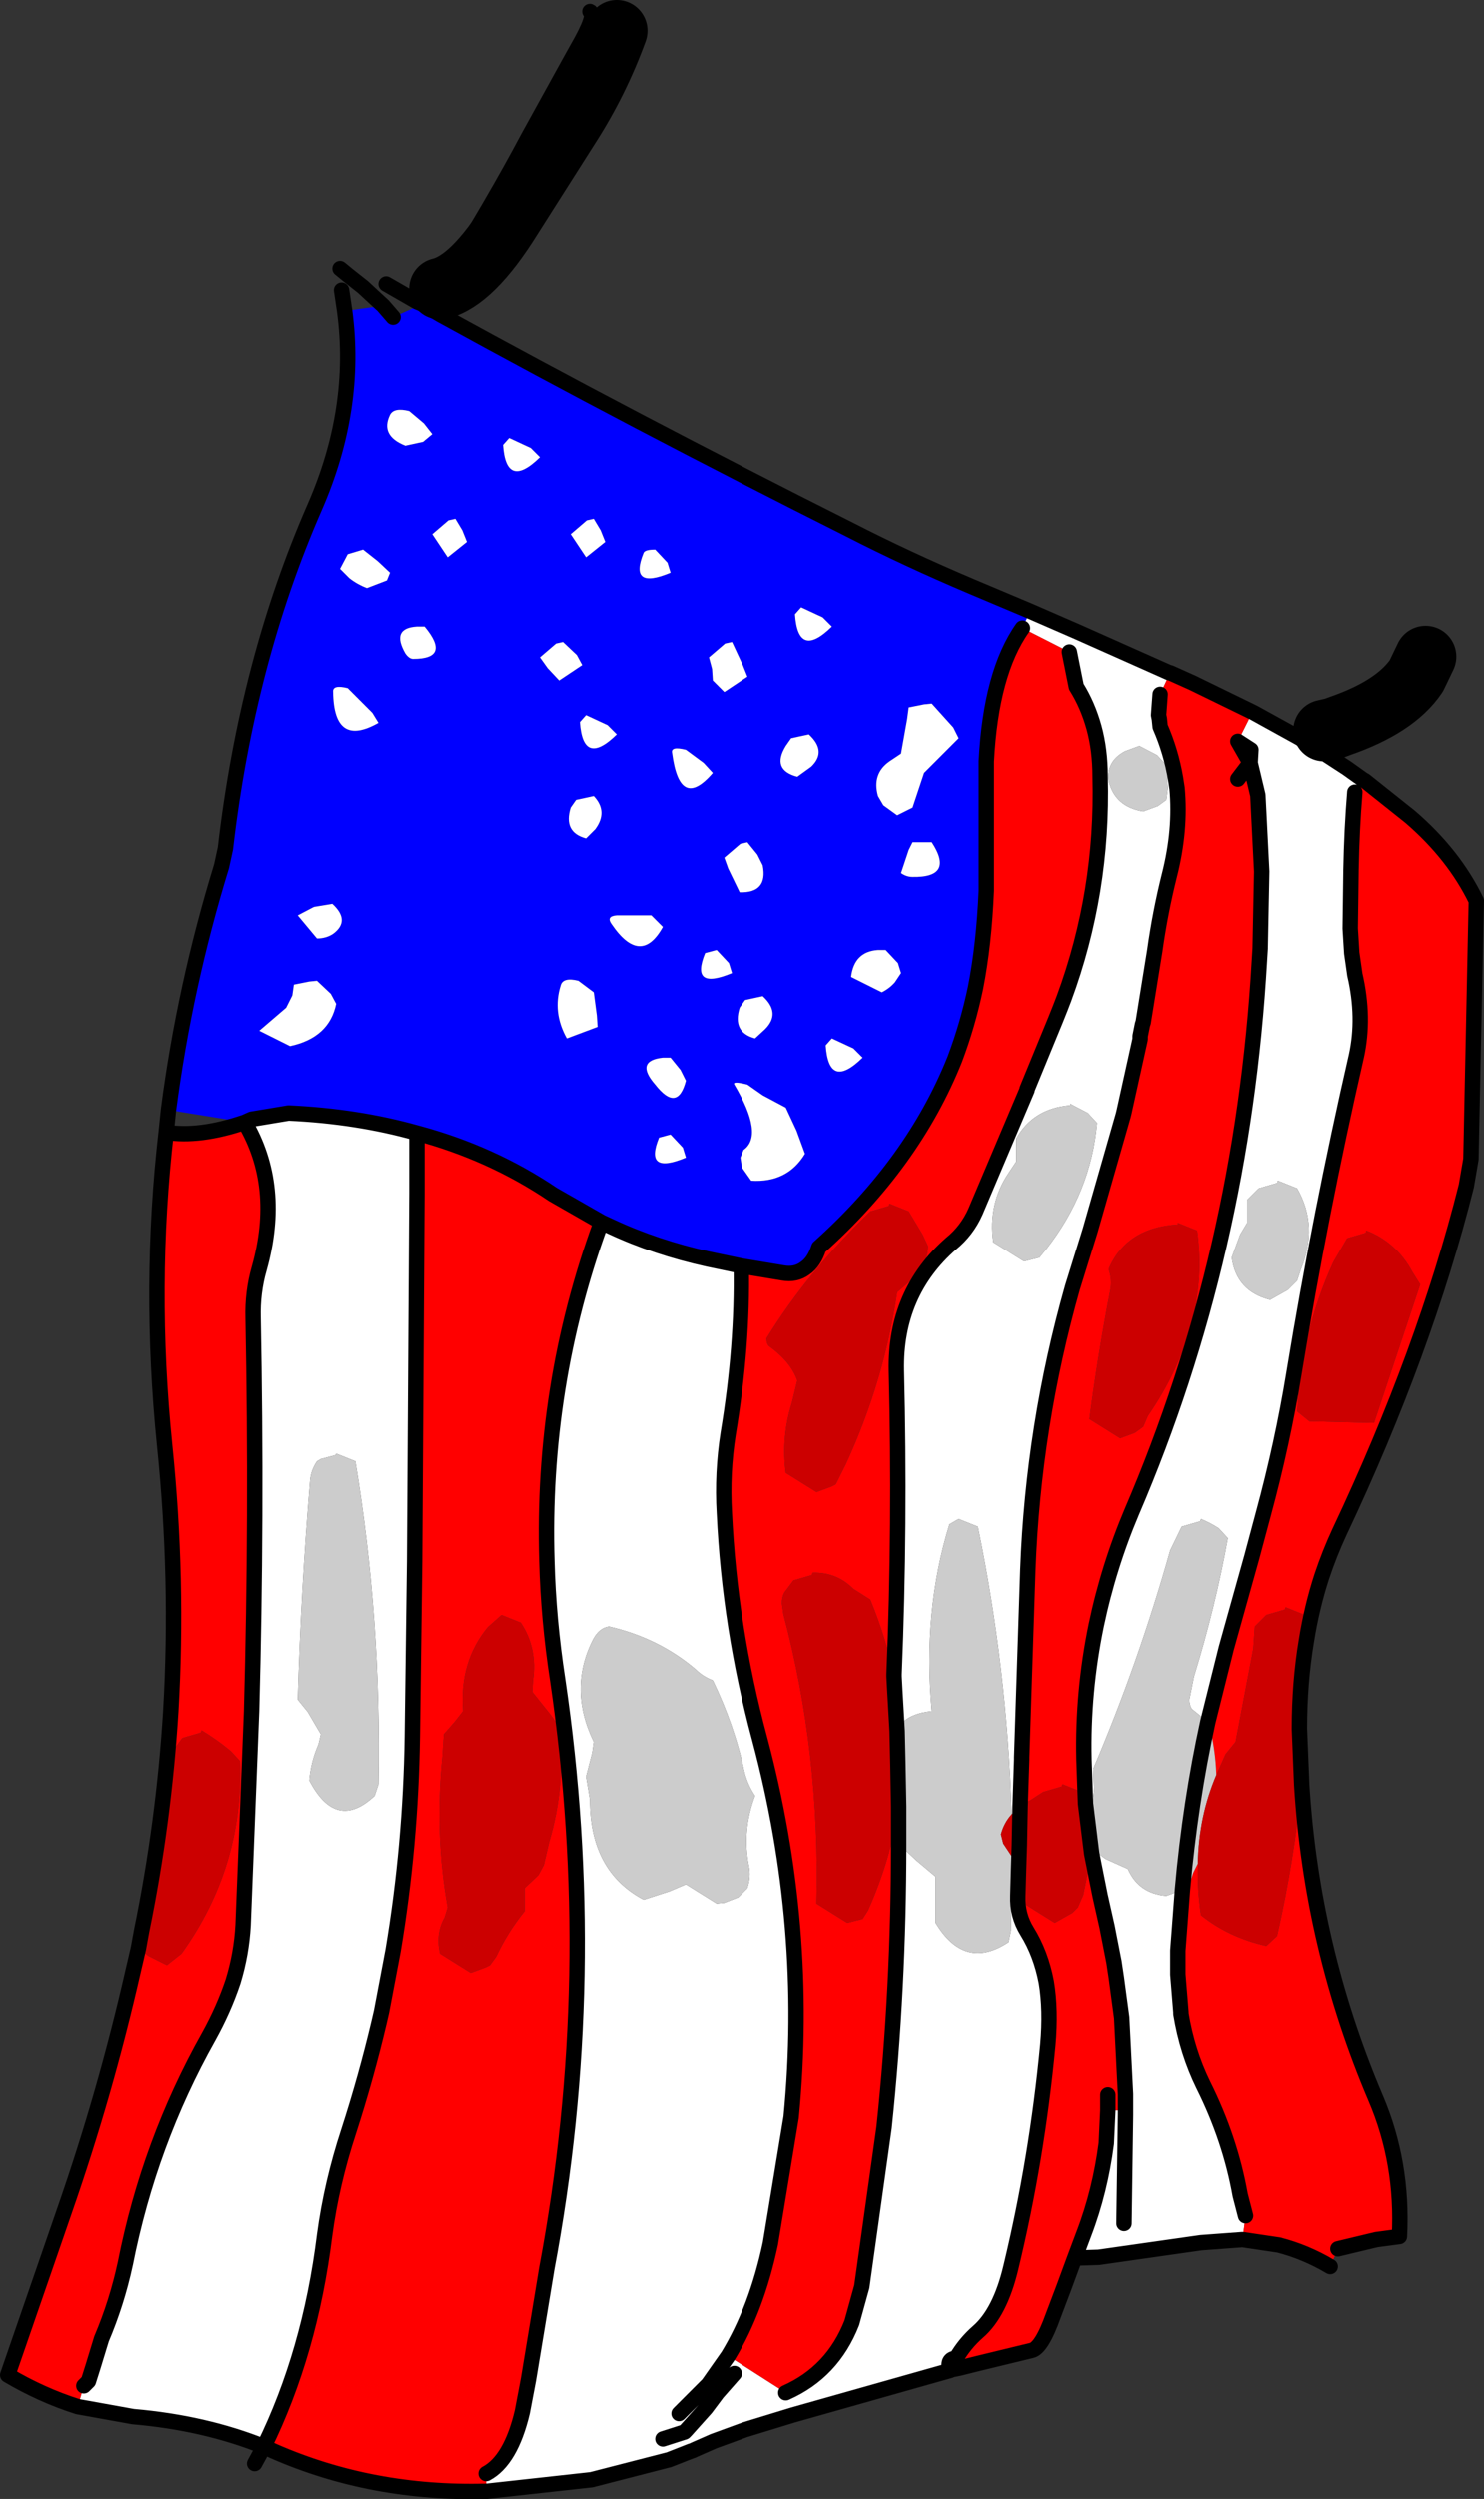
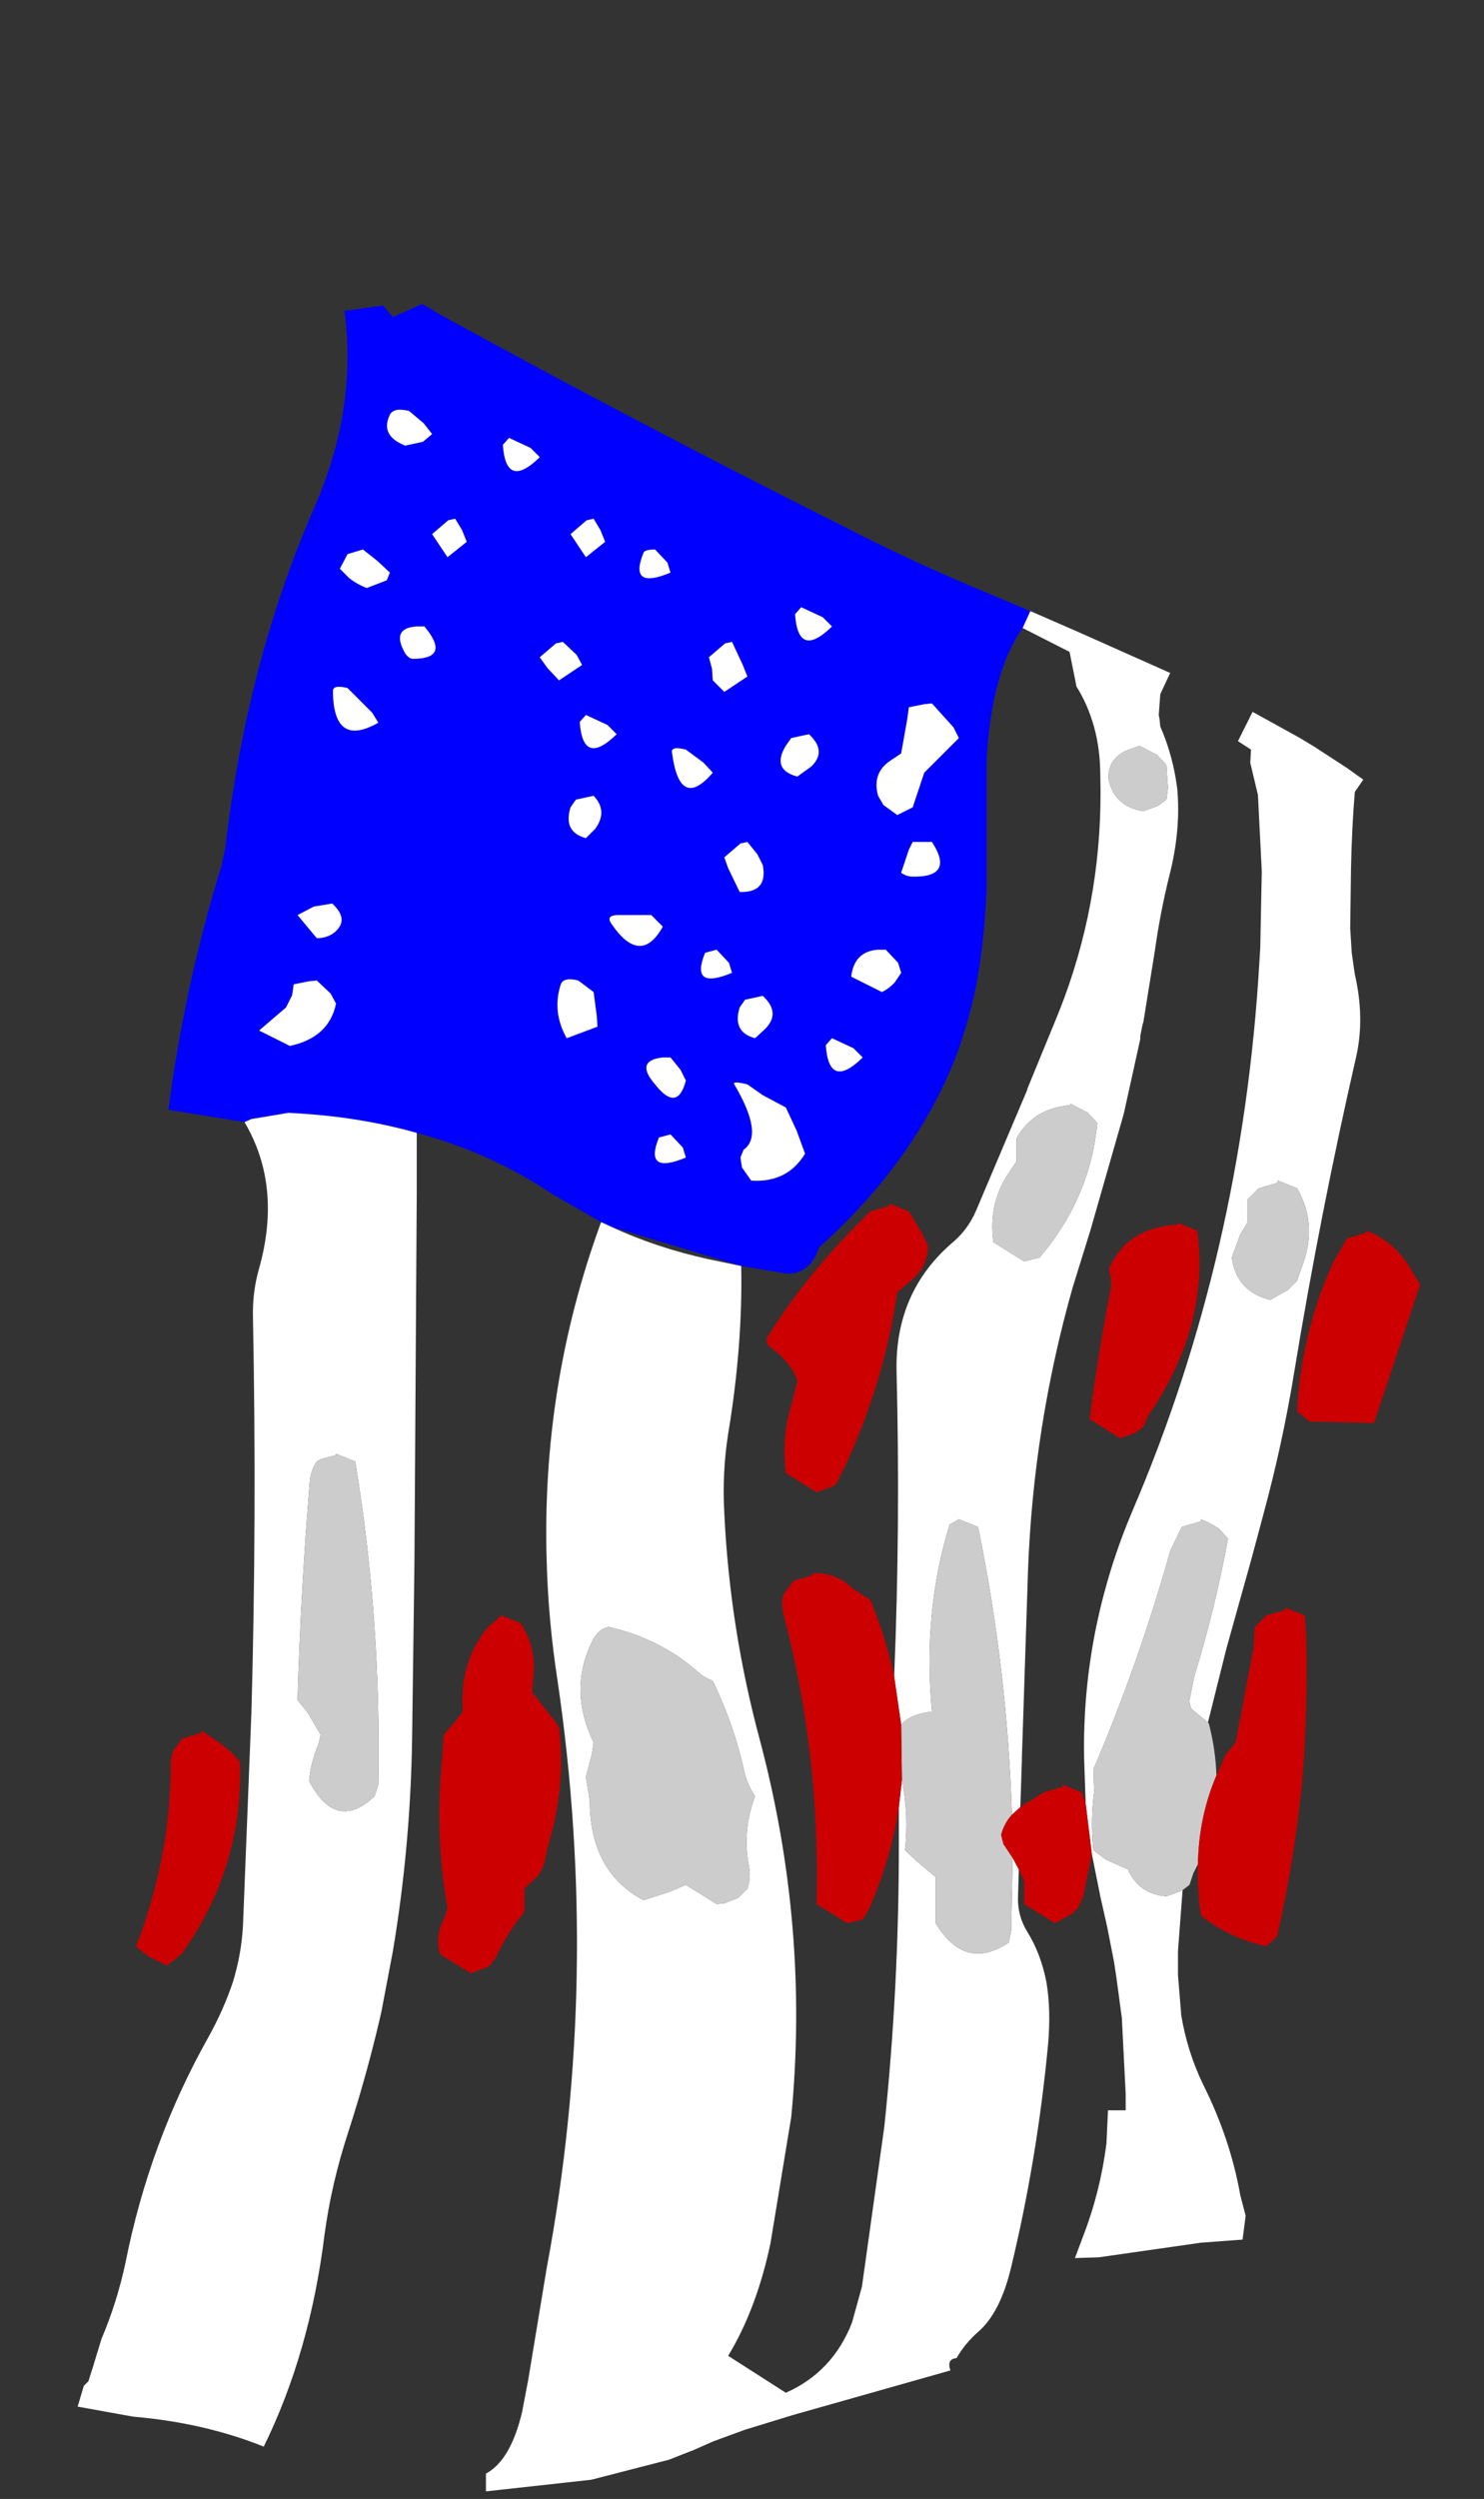
<svg xmlns="http://www.w3.org/2000/svg" height="162.35px" width="96.5px">
  <rect width="100%" height="100%" fill="#333333" stroke="none" />
  <g transform="matrix(1.0, 0.0, 0.0, 1.0, 48.25, 81.3)">
    <path d="M-32.35 -8.4 L-37.3 -9.2 Q-36.25 -17.25 -33.85 -25.05 L-33.6 -26.2 Q-32.2 -38.3 -27.8 -48.35 -25.0 -54.75 -25.85 -61.1 L-23.35 -61.45 -22.7 -60.7 -20.8 -61.55 -20.45 -61.35 -19.6 -60.85 Q-7.15 -54.0 7.0 -46.9 10.7 -45.0 14.95 -43.2 L18.75 -41.6 18.25 -40.5 Q16.2 -37.6 15.9 -31.85 L15.9 -23.45 Q15.75 -19.95 15.2 -17.15 14.7 -14.75 13.85 -12.5 11.15 -5.75 5.0 -0.25 4.7 0.7 4.1 1.1 3.5 1.55 2.65 1.4 L-0.05 0.95 -8.5 -1.6 -9.15 -1.9 -12.3 -3.7 Q-16.3 -6.4 -21.15 -7.7 -25.05 -8.8 -29.5 -9.0 L-31.9 -8.6 -32.35 -8.4 M0.35 -10.85 Q-0.65 -11.1 -0.5 -10.85 1.45 -7.55 0.1 -6.6 L-0.1 -6.1 0.0 -5.45 0.6 -4.6 Q2.95 -4.45 4.1 -6.35 L3.55 -7.85 2.85 -9.35 1.35 -10.15 0.35 -10.85 M1.5 -14.45 Q2.55 -15.5 1.35 -16.6 L0.2 -16.35 -0.15 -15.85 Q-0.65 -14.25 0.85 -13.85 L1.5 -14.45 M7.1 -17.85 L9.1 -16.85 Q9.6 -17.1 9.95 -17.5 L10.35 -18.1 10.15 -18.75 9.35 -19.6 8.85 -19.6 Q7.3 -19.5 7.1 -17.85 M5.85 -13.85 L5.45 -13.4 Q5.65 -10.45 7.85 -12.6 L7.25 -13.2 5.85 -13.85 M-4.65 -7.6 L-5.4 -7.4 Q-6.4 -4.95 -3.65 -6.1 L-3.85 -6.75 -4.65 -7.6 M-4.65 -12.6 L-5.15 -12.6 Q-7.0 -12.4 -5.65 -10.85 -4.2 -9.0 -3.65 -11.1 L-4.0 -11.8 -4.65 -12.6 M-1.65 -19.6 L-2.4 -19.4 Q-3.4 -16.95 -0.65 -18.1 L-0.85 -18.75 -1.65 -19.6 M-8.15 -21.85 Q-8.85 -21.8 -8.5 -21.3 -6.6 -18.5 -5.15 -21.1 L-5.9 -21.85 -8.15 -21.85 M-9.65 -29.6 L-10.8 -29.35 -11.15 -28.85 Q-11.65 -27.25 -10.15 -26.85 L-9.55 -27.45 Q-8.7 -28.6 -9.65 -29.6 M0.35 -26.6 L-0.1 -26.5 -1.15 -25.6 -0.9 -24.9 -0.15 -23.35 Q1.7 -23.3 1.35 -25.1 L1.0 -25.8 0.35 -26.6 M8.85 -29.6 L9.2 -29.0 10.1 -28.35 11.1 -28.85 11.35 -29.6 11.85 -31.1 14.1 -33.35 13.75 -34.05 12.35 -35.6 11.85 -35.55 10.85 -35.35 10.75 -34.6 10.35 -32.35 9.6 -31.85 Q8.45 -31.05 8.85 -29.6 M-11.8 -17.3 Q-12.35 -15.55 -11.4 -13.85 L-9.4 -14.6 -9.45 -15.35 -9.65 -16.85 -10.65 -17.6 Q-11.65 -17.85 -11.8 -17.3 M-29.15 -17.35 L-29.25 -16.65 -29.65 -15.85 -31.4 -14.35 -29.4 -13.35 Q-26.85 -13.9 -26.4 -16.1 L-26.75 -16.75 -27.65 -17.6 -28.15 -17.55 -29.15 -17.35 M-26.65 -22.6 L-27.85 -22.4 -28.9 -21.85 -27.65 -20.35 Q-27.05 -20.35 -26.6 -20.65 -25.45 -21.5 -26.65 -22.6 M-25.65 -36.6 Q-26.65 -36.85 -26.6 -36.35 -26.55 -32.7 -23.65 -34.35 L-24.05 -35.0 -25.65 -36.6 M-21.15 -40.6 Q-22.85 -40.5 -21.9 -38.85 -21.65 -38.5 -21.4 -38.5 -18.9 -38.5 -20.65 -40.6 L-21.15 -40.6 M-24.65 -45.6 L-25.65 -45.3 -26.15 -44.35 -25.55 -43.75 Q-25.05 -43.35 -24.4 -43.1 L-23.1 -43.6 -22.9 -44.1 -23.7 -44.85 -24.65 -45.6 M-18.65 -47.6 L-19.1 -47.5 -20.15 -46.6 -19.15 -45.1 -17.9 -46.1 -18.2 -46.85 -18.65 -47.6 M-20.75 -52.6 L-20.15 -53.1 -20.7 -53.8 -21.65 -54.6 Q-22.65 -54.85 -22.9 -54.35 -23.55 -53.0 -21.9 -52.35 L-20.75 -52.6 M-13.75 -52.2 L-15.15 -52.85 -15.55 -52.4 Q-15.35 -49.45 -13.15 -51.6 L-13.75 -52.2 M3.2 -33.35 L2.85 -32.85 Q1.9 -31.3 3.6 -30.85 L4.5 -31.5 Q5.55 -32.5 4.35 -33.6 L3.2 -33.35 M5.85 -40.6 L5.25 -41.2 3.85 -41.85 3.45 -41.4 Q3.65 -38.45 5.85 -40.6 M-3.65 -32.6 Q-4.65 -32.85 -4.55 -32.4 -4.05 -28.6 -1.9 -31.1 L-2.5 -31.75 -3.65 -32.6 M-8.15 -33.6 L-8.75 -34.2 -10.15 -34.85 -10.55 -34.4 Q-10.35 -31.45 -8.15 -33.6 M-10.4 -38.1 L-10.75 -38.75 -11.65 -39.6 -12.1 -39.5 -13.15 -38.6 -12.65 -37.9 -11.9 -37.1 -10.4 -38.1 M-1.95 -37.85 L-1.9 -37.1 -1.15 -36.35 0.35 -37.35 0.05 -38.1 -0.65 -39.6 -1.1 -39.5 -2.15 -38.6 -1.95 -37.85 M-9.2 -46.85 L-9.65 -47.6 -10.1 -47.5 -11.15 -46.6 -10.15 -45.1 -8.9 -46.1 -9.2 -46.85 M-6.4 -45.4 Q-7.4 -42.95 -4.65 -44.1 L-4.85 -44.75 -5.65 -45.6 Q-6.3 -45.6 -6.4 -45.4 M11.85 -26.6 L11.1 -26.6 10.85 -26.1 10.35 -24.6 Q10.7 -24.35 11.1 -24.35 13.85 -24.3 12.35 -26.6 L11.85 -26.6" fill="#0000ff" fill-rule="evenodd" stroke="none" />
    <path d="M-32.35 -8.4 L-31.9 -8.6 -29.5 -9.0 Q-25.05 -8.8 -21.15 -7.7 L-21.15 -3.75 -21.3 20.15 -21.45 31.55 Q-21.55 38.6 -22.7 45.45 L-23.45 49.4 -23.6 50.05 Q-24.45 53.65 -25.6 57.2 -26.7 60.55 -27.15 63.9 -28.1 71.55 -31.1 77.65 -34.95 76.1 -39.6 75.7 L-43.2 75.05 -42.8 73.7 -42.5 73.4 -42.2 72.45 -41.65 70.65 Q-40.65 68.3 -40.1 65.75 -38.55 57.9 -34.7 51.05 -33.7 49.25 -33.1 47.45 -32.55 45.65 -32.45 43.8 L-31.9 29.9 Q-31.55 17.25 -31.8 4.35 -31.85 2.65 -31.4 1.1 -29.9 -4.25 -32.35 -8.4 M-9.15 -1.9 L-8.5 -1.6 Q-5.6 -0.25 -2.2 0.5 L-0.05 0.95 Q0.05 6.15 -0.9 11.85 -1.3 14.4 -1.15 17.0 -0.8 24.45 1.15 31.7 4.4 43.9 3.2 56.25 L1.85 64.45 Q0.95 68.7 -0.9 71.75 L2.85 74.15 Q5.9 72.8 7.15 69.6 L7.8 67.25 9.25 56.9 Q10.2 47.9 10.2 38.6 L10.2 36.1 10.4 34.35 Q10.85 36.55 10.6 38.9 L11.35 39.6 12.6 40.65 12.6 42.15 12.6 43.65 Q14.5 46.8 17.35 44.9 L17.5 44.15 17.6 39.4 18.0 40.15 17.95 41.9 Q17.9 43.15 18.55 44.2 19.45 45.65 19.8 47.5 20.1 49.3 19.9 51.55 19.2 58.95 17.5 66.0 16.8 68.95 15.35 70.2 14.5 70.95 13.95 71.9 13.3 71.95 13.55 72.7 L3.3 75.6 0.2 76.55 -1.85 77.3 -3.1 77.85 -3.2 77.9 -3.35 77.95 -4.75 78.5 -9.8 79.8 -16.6 80.55 -16.65 80.55 -16.65 79.4 Q-15.05 78.55 -14.3 75.4 L-13.9 73.3 -12.7 66.05 Q-9.15 47.15 -12.0 27.85 -12.6 23.95 -12.7 20.15 -13.05 8.75 -9.2 -1.8 L-9.15 -1.9 M18.25 -40.5 L18.75 -41.6 21.85 -40.25 27.8 -37.6 27.85 -37.6 27.2 -36.2 27.1 -34.85 27.15 -34.6 27.2 -34.1 Q27.9 -32.5 28.2 -30.75 L28.3 -30.1 Q28.55 -27.4 27.8 -24.45 27.2 -22.05 26.85 -19.55 L26.1 -14.9 26.05 -14.75 25.9 -14.0 25.9 -13.8 24.85 -9.05 24.8 -8.85 22.65 -1.35 21.5 2.35 Q18.95 11.35 18.6 20.7 L18.2 32.9 18.2 33.05 18.1 36.1 17.55 36.6 Q17.25 27.1 15.35 17.9 L14.1 17.4 13.5 17.75 Q11.75 23.4 12.35 29.9 10.95 30.05 10.35 30.75 L9.9 27.65 9.9 27.5 Q10.3 17.8 10.05 7.75 9.95 2.7 13.6 -0.5 14.65 -1.35 15.2 -2.6 L18.55 -10.5 18.55 -10.55 20.4 -15.05 20.7 -15.8 20.95 -16.45 Q23.5 -23.35 23.3 -30.85 23.3 -32.6 22.9 -34.05 22.5 -35.5 21.75 -36.7 L21.3 -38.95 18.25 -40.5 M-6.4 -45.4 Q-6.3 -45.6 -5.65 -45.6 L-4.85 -44.75 -4.65 -44.1 Q-7.4 -42.95 -6.4 -45.4 M-9.2 -46.85 L-8.9 -46.1 -10.15 -45.1 -11.15 -46.6 -10.1 -47.5 -9.65 -47.6 -9.2 -46.85 M-1.95 -37.85 L-2.15 -38.6 -1.1 -39.5 -0.65 -39.6 0.05 -38.1 0.35 -37.35 -1.15 -36.35 -1.9 -37.1 -1.95 -37.85 M-10.4 -38.1 L-11.9 -37.1 -12.65 -37.9 -13.15 -38.6 -12.1 -39.5 -11.65 -39.6 -10.75 -38.75 -10.4 -38.1 M-8.15 -33.6 Q-10.35 -31.45 -10.55 -34.4 L-10.15 -34.85 -8.75 -34.2 -8.15 -33.6 M-3.65 -32.6 L-2.5 -31.75 -1.9 -31.1 Q-4.05 -28.6 -4.55 -32.4 -4.65 -32.85 -3.65 -32.6 M5.85 -40.6 Q3.65 -38.45 3.45 -41.4 L3.85 -41.85 5.25 -41.2 5.85 -40.6 M3.2 -33.35 L4.35 -33.6 Q5.55 -32.5 4.5 -31.5 L3.6 -30.85 Q1.9 -31.3 2.85 -32.85 L3.2 -33.35 M-13.75 -52.2 L-13.15 -51.6 Q-15.35 -49.45 -15.55 -52.4 L-15.15 -52.85 -13.75 -52.2 M-20.75 -52.6 L-21.9 -52.35 Q-23.55 -53.0 -22.9 -54.35 -22.65 -54.85 -21.65 -54.6 L-20.7 -53.8 -20.15 -53.1 -20.75 -52.6 M-18.65 -47.6 L-18.2 -46.85 -17.9 -46.1 -19.15 -45.1 -20.15 -46.6 -19.1 -47.5 -18.65 -47.6 M-24.65 -45.6 L-23.7 -44.85 -22.9 -44.1 -23.1 -43.6 -24.4 -43.1 Q-25.05 -43.35 -25.55 -43.75 L-26.15 -44.35 -25.65 -45.3 -24.65 -45.6 M-21.15 -40.6 L-20.65 -40.6 Q-18.9 -38.5 -21.4 -38.5 -21.65 -38.5 -21.9 -38.85 -22.85 -40.5 -21.15 -40.6 M-25.65 -36.6 L-24.05 -35.0 -23.65 -34.35 Q-26.55 -32.7 -26.6 -36.35 -26.65 -36.85 -25.65 -36.6 M-26.65 -22.6 Q-25.45 -21.5 -26.6 -20.65 -27.05 -20.35 -27.65 -20.35 L-28.9 -21.85 -27.85 -22.4 -26.65 -22.6 M-29.15 -17.35 L-28.15 -17.55 -27.65 -17.6 -26.75 -16.75 -26.4 -16.1 Q-26.85 -13.9 -29.4 -13.35 L-31.4 -14.35 -29.65 -15.85 -29.25 -16.65 -29.15 -17.35 M-11.8 -17.3 Q-11.65 -17.85 -10.65 -17.6 L-9.65 -16.85 -9.45 -15.35 -9.4 -14.6 -11.4 -13.85 Q-12.35 -15.55 -11.8 -17.3 M8.85 -29.6 Q8.45 -31.05 9.6 -31.85 L10.35 -32.35 10.75 -34.6 10.85 -35.35 11.85 -35.55 12.35 -35.6 13.75 -34.05 14.1 -33.35 11.85 -31.1 11.35 -29.6 11.1 -28.85 10.1 -28.35 9.2 -29.0 8.85 -29.6 M0.35 -26.6 L1.0 -25.8 1.35 -25.1 Q1.7 -23.3 -0.15 -23.35 L-0.9 -24.9 -1.15 -25.6 -0.1 -26.5 0.35 -26.6 M-9.65 -29.6 Q-8.7 -28.6 -9.55 -27.45 L-10.15 -26.85 Q-11.65 -27.25 -11.15 -28.85 L-10.8 -29.35 -9.65 -29.6 M-8.15 -21.85 L-5.9 -21.85 -5.15 -21.1 Q-6.6 -18.5 -8.5 -21.3 -8.85 -21.8 -8.15 -21.85 M-1.65 -19.6 L-0.85 -18.75 -0.65 -18.1 Q-3.4 -16.95 -2.4 -19.4 L-1.65 -19.6 M-4.65 -12.6 L-4.0 -11.8 -3.65 -11.1 Q-4.2 -9.0 -5.65 -10.85 -7.0 -12.4 -5.15 -12.6 L-4.65 -12.6 M-4.65 -7.6 L-3.85 -6.75 -3.65 -6.1 Q-6.4 -4.95 -5.4 -7.4 L-4.65 -7.6 M5.85 -13.85 L7.25 -13.2 7.85 -12.6 Q5.65 -10.45 5.45 -13.4 L5.85 -13.85 M7.1 -17.85 Q7.3 -19.5 8.85 -19.6 L9.35 -19.6 10.15 -18.75 10.35 -18.1 9.95 -17.5 Q9.6 -17.1 9.1 -16.85 L7.1 -17.85 M1.5 -14.45 L0.85 -13.85 Q-0.65 -14.25 -0.15 -15.85 L0.2 -16.35 1.35 -16.6 Q2.55 -15.5 1.5 -14.45 M0.35 -10.85 L1.35 -10.15 2.85 -9.35 3.55 -7.85 4.1 -6.35 Q2.95 -4.45 0.6 -4.6 L0.0 -5.45 -0.1 -6.1 0.1 -6.6 Q1.45 -7.55 -0.5 -10.85 -0.65 -11.1 0.35 -10.85 M33.05 -31.75 L33.1 -32.6 32.25 -33.15 33.2 -35.05 33.3 -35.0 36.2 -33.4 37.2 -32.8 39.35 -31.4 40.4 -30.65 39.85 -29.85 Q39.65 -27.45 39.6 -24.75 L39.6 -24.7 39.55 -21.0 39.65 -19.4 39.85 -18.0 Q40.5 -15.2 39.95 -12.7 37.6 -2.45 35.9 7.9 35.15 12.5 33.9 17.1 L33.15 19.9 31.5 25.8 30.3 30.6 29.25 29.75 Q29.1 29.5 29.1 29.15 L29.4 27.65 Q30.8 23.1 31.6 18.65 L31.0 18.0 Q30.45 17.65 29.85 17.4 L29.8 17.55 28.6 17.9 27.85 19.45 Q25.8 26.75 22.85 33.65 L22.9 35.1 Q22.65 36.95 22.85 38.9 L23.65 39.5 25.1 40.15 Q25.8 41.75 27.6 41.9 L28.55 41.55 28.65 41.5 28.35 45.45 28.35 47.0 28.55 49.45 28.55 49.55 Q28.95 52.0 30.0 54.15 31.75 57.65 32.4 61.3 L32.75 62.65 32.55 64.2 29.85 64.4 23.2 65.35 21.65 65.4 22.25 63.8 Q23.3 61.05 23.7 57.95 L23.8 55.8 24.95 55.8 24.95 56.1 24.85 63.15 24.95 56.1 24.95 55.8 24.95 54.75 24.7 49.8 24.35 47.2 24.2 46.2 23.75 43.9 23.3 41.9 22.75 39.15 22.35 35.9 22.25 33.05 Q22.15 28.65 23.05 24.3 23.85 20.5 25.35 16.95 32.55 0.2 33.65 -18.9 L33.7 -19.7 33.8 -24.7 33.55 -29.65 33.05 -31.75 M25.85 -32.85 L24.9 -32.5 Q23.7 -31.85 23.85 -30.6 24.25 -28.9 26.1 -28.6 L27.05 -28.95 27.6 -29.35 27.7 -30.1 27.6 -31.6 27.0 -32.25 25.85 -32.85 M11.85 -26.6 L12.35 -26.6 Q13.85 -24.3 11.1 -24.35 10.7 -24.35 10.35 -24.6 L10.85 -26.1 11.1 -26.6 11.85 -26.6 M17.85 -7.35 L17.85 -6.6 17.85 -5.85 17.35 -5.1 Q16.0 -3.1 16.35 -0.6 L18.35 0.65 19.35 0.4 19.8 -0.15 Q22.7 -3.85 23.1 -8.35 L22.5 -9.0 21.35 -9.6 21.35 -9.5 Q18.95 -9.3 17.85 -7.35 M36.1 -4.1 L34.85 -4.6 34.8 -4.45 33.6 -4.1 32.85 -3.35 32.85 -2.6 32.85 -1.85 32.4 -1.1 31.85 0.4 Q32.15 2.6 34.35 3.15 L35.5 2.5 36.1 1.9 36.35 1.15 Q37.5 -1.65 36.1 -4.1 M-4.1 75.5 L-2.2 73.6 -0.9 71.75 -2.2 73.6 -4.1 75.5 M-26.4 13.15 L-26.45 13.25 -27.4 13.5 -27.65 13.65 Q-28.05 14.25 -28.1 14.9 -28.7 22.1 -28.9 29.15 L-28.25 29.95 -27.4 31.4 -27.55 32.05 Q-28.05 33.2 -28.15 34.4 -26.4 37.75 -23.9 35.4 L-23.65 34.65 Q-23.45 23.9 -25.15 13.65 L-26.4 13.15 M-3.0 27.2 Q-5.4 25.15 -8.65 24.4 -9.35 24.5 -9.75 25.35 -11.3 28.5 -9.65 31.9 L-9.75 32.6 -10.15 34.15 -9.9 35.65 Q-9.9 40.3 -6.4 42.15 L-4.7 41.6 -3.65 41.15 -1.65 42.4 -1.15 42.35 -0.25 42.0 0.35 41.4 Q0.6 40.65 0.45 39.95 0.0 37.65 0.85 35.4 0.35 34.65 0.15 33.8 -0.5 30.8 -1.9 27.9 -2.55 27.65 -3.0 27.2 M-0.5 72.9 L-1.6 74.15 -2.35 75.15 -3.65 76.6 -3.7 76.65 -3.75 76.7 -5.15 77.15 -3.75 76.7 -3.7 76.65 -3.65 76.6 -2.35 75.15 -1.6 74.15 -0.5 72.9" fill="#ffffff" fill-rule="evenodd" stroke="none" />
-     <path d="M-37.45 -7.75 Q-35.3 -7.4 -32.35 -8.4 -29.9 -4.25 -31.4 1.1 -31.85 2.65 -31.8 4.35 -31.55 17.25 -31.9 29.9 L-32.45 43.8 Q-32.55 45.65 -33.1 47.45 -33.7 49.25 -34.7 51.05 -38.55 57.9 -40.1 65.75 -40.65 68.3 -41.65 70.65 L-42.2 72.45 -42.5 73.4 -42.8 73.7 -43.2 75.05 Q-45.55 74.3 -47.75 73.0 L-44.05 62.3 Q-41.4 54.7 -39.6 46.8 L-39.25 45.3 -38.6 45.8 -37.4 46.4 -36.45 45.65 Q-32.4 40.0 -32.65 33.15 L-33.25 32.5 Q-34.15 31.75 -35.15 31.15 L-35.2 31.3 -36.4 31.65 -37.0 32.45 -37.15 33.15 -37.15 33.9 Q-37.25 39.1 -39.05 44.2 -37.6 37.15 -37.15 29.9 -36.65 21.35 -37.55 12.6 -38.6 2.25 -37.45 -7.75 M-21.15 -7.7 Q-16.3 -6.4 -12.3 -3.7 L-9.15 -1.9 -9.2 -1.8 Q-13.05 8.75 -12.7 20.15 -12.6 23.95 -12.0 27.85 -9.15 47.15 -12.7 66.05 L-13.9 73.3 -14.3 75.4 Q-15.05 78.55 -16.65 79.4 L-16.65 80.55 Q-24.05 80.75 -30.45 77.95 L-31.1 77.65 Q-28.1 71.55 -27.15 63.9 -26.7 60.55 -25.6 57.2 -24.45 53.65 -23.6 50.05 L-23.45 49.4 -22.7 45.45 Q-21.55 38.6 -21.45 31.55 L-21.3 20.15 -21.15 -3.75 -21.15 -7.7 M-0.05 0.95 L2.65 1.4 Q3.5 1.55 4.1 1.1 4.7 0.7 5.0 -0.25 11.15 -5.75 13.85 -12.5 14.7 -14.75 15.2 -17.15 15.75 -19.95 15.9 -23.45 L15.9 -31.85 Q16.2 -37.6 18.25 -40.5 L21.3 -38.95 21.75 -36.7 Q22.5 -35.5 22.9 -34.05 23.3 -32.6 23.3 -30.85 23.5 -23.35 20.95 -16.45 L20.7 -15.8 20.4 -15.05 18.55 -10.55 18.55 -10.5 15.2 -2.6 Q14.65 -1.35 13.6 -0.5 9.95 2.7 10.05 7.75 10.3 17.8 9.9 27.5 L9.9 27.65 Q9.4 25.2 8.35 22.65 L7.25 21.95 Q6.15 20.85 4.6 20.9 L4.55 21.05 3.35 21.4 2.75 22.2 Q2.6 22.5 2.6 22.9 L2.7 23.6 Q5.1 32.65 4.85 42.4 L6.85 43.65 7.85 43.4 8.2 42.85 Q9.7 39.5 10.2 36.1 L10.2 38.6 Q10.2 47.9 9.25 56.9 L7.8 67.25 7.15 69.6 Q5.9 72.8 2.85 74.15 L-0.9 71.75 Q0.95 68.7 1.85 64.45 L3.2 56.25 Q4.4 43.9 1.15 31.7 -0.8 24.45 -1.15 17.0 -1.3 14.4 -0.9 11.85 0.05 6.15 -0.05 0.95 M32.25 -33.15 L33.05 -31.75 33.55 -29.65 33.8 -24.7 33.7 -19.7 33.65 -18.9 Q32.55 0.2 25.35 16.95 23.85 20.5 23.05 24.3 22.15 28.65 22.25 33.05 L22.35 35.9 22.1 35.15 20.85 34.65 20.8 34.8 19.6 35.15 18.75 35.7 Q18.4 35.85 18.1 36.1 L18.2 33.05 18.2 32.9 18.6 20.7 Q18.95 11.35 21.5 2.35 L22.65 -1.35 24.8 -8.85 24.85 -9.05 25.9 -13.8 25.9 -14.0 26.05 -14.75 26.1 -14.9 26.85 -19.55 Q27.2 -22.05 27.8 -24.45 28.55 -27.4 28.3 -30.1 L28.2 -30.75 Q27.9 -32.5 27.2 -34.1 L27.15 -34.6 27.1 -34.85 27.2 -36.2 27.85 -37.6 29.3 -36.95 33.2 -35.05 32.25 -33.15 M32.25 -30.7 L33.05 -31.75 32.25 -30.7 M40.4 -30.65 L40.5 -30.6 43.45 -28.25 Q46.3 -25.8 47.75 -22.8 L47.4 -6.0 47.1 -4.25 Q44.4 6.5 38.85 18.25 38.2 19.65 37.7 21.15 37.05 23.15 36.7 25.35 L36.6 23.65 35.35 23.15 35.3 23.3 34.1 23.65 33.35 24.4 33.25 25.85 32.1 31.9 31.45 32.7 30.85 34.05 Q30.8 32.35 30.35 30.65 L30.3 30.6 31.5 25.8 33.15 19.9 33.9 17.1 Q35.15 12.5 35.9 7.9 37.6 -2.45 39.95 -12.7 40.5 -15.2 39.85 -18.0 L39.65 -19.4 39.55 -21.0 39.6 -24.7 39.6 -24.75 Q39.65 -27.45 39.85 -29.85 L40.4 -30.65 M36.4 34.7 Q37.05 45.25 41.2 55.0 43.0 59.2 42.75 64.0 L41.25 64.2 38.75 64.8 38.25 65.95 Q36.65 65.0 34.9 64.55 L32.55 64.2 32.75 62.65 32.4 61.3 Q31.75 57.65 30.0 54.15 28.95 52.0 28.55 49.55 L28.55 49.45 28.35 47.0 28.35 45.45 28.65 41.5 29.1 41.15 29.35 40.4 29.65 39.8 Q29.6 41.45 29.85 43.15 31.65 44.6 34.1 45.15 L34.8 44.5 Q35.9 39.65 36.4 34.7 M21.65 65.4 L20.95 67.3 20.25 69.15 Q19.5 71.25 18.85 71.4 L15.35 72.25 14.15 72.55 13.65 72.65 13.55 72.7 13.95 71.9 Q14.5 70.95 15.35 70.2 16.8 68.95 17.5 66.0 19.2 58.95 19.9 51.55 20.1 49.3 19.8 47.5 19.45 45.65 18.55 44.2 17.9 43.15 17.95 41.9 L18.0 40.15 18.35 40.9 18.35 41.65 18.35 42.4 20.35 43.65 21.5 43.0 21.85 42.65 22.2 41.85 22.75 39.15 23.3 41.9 23.75 43.9 24.2 46.2 24.35 47.2 24.7 49.8 24.95 54.75 24.95 55.8 23.8 55.8 23.7 57.95 Q23.3 61.05 22.25 63.8 L21.65 65.4 M40.6 -1.35 L40.55 -1.2 39.35 -0.85 38.45 0.7 Q36.35 5.3 36.1 10.4 L36.9 11.05 41.1 11.15 41.6 9.65 44.1 2.15 43.6 1.35 Q42.55 -0.6 40.6 -1.35 M9.6 -3.1 L9.55 -2.95 8.35 -2.6 Q4.25 1.35 1.6 5.65 1.6 6.0 1.75 6.15 3.2 7.2 3.6 8.4 L3.25 9.85 Q2.55 12.05 2.85 14.4 L4.85 15.65 5.8 15.3 6.1 15.15 6.75 13.85 Q9.25 8.45 10.1 2.65 L11.05 1.85 Q12.1 0.9 12.1 -0.35 L11.75 -1.1 10.85 -2.6 9.6 -3.1 M23.85 1.15 Q24.1 1.9 23.95 2.55 23.15 6.7 22.6 10.9 L24.6 12.15 25.55 11.8 26.1 11.4 26.4 10.7 Q30.45 4.8 29.6 -1.35 L28.35 -1.85 28.35 -1.75 Q25.0 -1.55 23.85 1.15 M-14.4 24.15 L-15.65 23.65 -16.55 24.45 Q-18.4 26.7 -18.15 29.9 L-18.7 30.6 -19.4 31.4 -19.5 32.9 Q-20.0 37.95 -19.15 42.65 L-19.35 43.3 Q-19.95 44.35 -19.65 45.65 L-17.65 46.9 -16.7 46.55 -16.4 46.4 -16.0 45.85 Q-15.25 44.25 -14.15 42.9 L-14.15 42.15 -14.15 41.4 -13.25 40.55 -12.9 39.9 -12.55 38.4 Q-11.45 34.7 -11.9 30.9 L-12.45 30.15 -13.65 28.65 -13.6 27.9 Q-13.3 25.8 -14.4 24.15 M23.8 54.8 L23.8 55.8 23.8 54.8" fill="#ff0000" fill-rule="evenodd" stroke="none" />
    <path d="M25.85 -32.85 L27.0 -32.25 27.6 -31.6 27.7 -30.1 27.6 -29.35 27.05 -28.95 26.1 -28.6 Q24.25 -28.9 23.85 -30.6 23.7 -31.85 24.9 -32.5 L25.85 -32.85 M17.85 -7.35 Q18.95 -9.3 21.35 -9.5 L21.35 -9.6 22.5 -9.0 23.1 -8.35 Q22.7 -3.85 19.8 -0.15 L19.35 0.4 18.35 0.65 16.35 -0.6 Q16.0 -3.1 17.35 -5.1 L17.85 -5.85 17.85 -6.6 17.85 -7.35 M30.3 30.6 L30.35 30.65 Q30.8 32.35 30.85 34.05 29.7 36.75 29.65 39.8 L29.35 40.4 29.1 41.15 28.65 41.5 28.55 41.55 27.6 41.9 Q25.8 41.75 25.1 40.15 L23.65 39.5 22.85 38.9 Q22.65 36.95 22.9 35.1 L22.85 33.65 Q25.8 26.75 27.85 19.45 L28.6 17.9 29.8 17.55 29.85 17.4 Q30.45 17.65 31.0 18.0 L31.6 18.65 Q30.8 23.1 29.4 27.65 L29.1 29.15 Q29.1 29.5 29.25 29.75 L30.3 30.6 Q29.15 35.85 28.65 41.5 29.15 35.85 30.3 30.6 M36.1 -4.1 Q37.5 -1.65 36.35 1.15 L36.1 1.9 35.5 2.5 34.35 3.15 Q32.15 2.6 31.85 0.4 L32.4 -1.1 32.85 -1.85 32.85 -2.6 32.85 -3.35 33.6 -4.1 34.8 -4.45 34.85 -4.6 36.1 -4.1 M10.35 30.75 Q10.95 30.05 12.35 29.9 11.75 23.4 13.5 17.75 L14.1 17.4 15.35 17.9 Q17.25 27.1 17.55 36.6 17.05 37.15 16.85 37.9 L17.0 38.5 17.6 39.4 17.5 44.15 17.35 44.9 Q14.5 46.8 12.6 43.65 L12.6 42.15 12.6 40.65 11.35 39.6 10.6 38.9 Q10.85 36.55 10.4 34.35 L10.35 30.75 M-26.4 13.15 L-25.15 13.65 Q-23.45 23.9 -23.65 34.65 L-23.9 35.4 Q-26.4 37.75 -28.15 34.4 -28.05 33.2 -27.55 32.05 L-27.4 31.4 -28.25 29.95 -28.9 29.15 Q-28.7 22.1 -28.1 14.9 -28.05 14.25 -27.65 13.65 L-27.4 13.5 -26.45 13.25 -26.4 13.15 M-3.0 27.2 Q-2.55 27.65 -1.9 27.9 -0.5 30.8 0.15 33.8 0.35 34.65 0.85 35.4 0.0 37.65 0.45 39.95 0.6 40.65 0.35 41.4 L-0.25 42.0 -1.15 42.35 -1.65 42.4 -3.65 41.15 -4.7 41.6 -6.4 42.15 Q-9.9 40.3 -9.9 35.65 L-10.15 34.15 -9.75 32.6 -9.65 31.9 Q-11.3 28.5 -9.75 25.35 -9.35 24.5 -8.65 24.4 -5.4 25.15 -3.0 27.2" fill="#cccccc" fill-rule="evenodd" stroke="none" />
    <path d="M18.1 36.1 Q18.4 35.85 18.75 35.7 L19.6 35.15 20.8 34.8 20.85 34.65 22.1 35.15 22.35 35.9 22.75 39.15 22.2 41.85 21.85 42.65 21.5 43.0 20.35 43.65 18.35 42.4 18.35 41.65 18.35 40.9 18.0 40.15 18.05 38.6 18.1 36.1 18.05 38.6 18.0 40.15 17.6 39.4 17.0 38.5 16.85 37.9 Q17.05 37.15 17.55 36.6 L18.1 36.1 M36.7 25.35 Q36.8 30.1 36.4 34.7 L36.25 31.05 Q36.25 28.05 36.7 25.35 36.25 28.05 36.25 31.05 L36.4 34.7 Q35.9 39.65 34.8 44.5 L34.1 45.15 Q31.65 44.6 29.85 43.15 29.6 41.45 29.65 39.8 29.7 36.75 30.85 34.05 L31.45 32.7 32.1 31.9 33.25 25.85 33.35 24.4 34.1 23.65 35.3 23.3 35.35 23.15 36.6 23.65 36.7 25.35 M40.6 -1.35 Q42.55 -0.6 43.6 1.35 L44.1 2.15 41.6 9.65 41.1 11.15 36.9 11.05 36.1 10.4 Q36.35 5.3 38.45 0.7 L39.35 -0.85 40.55 -1.2 40.6 -1.35 M23.85 1.15 Q25.0 -1.55 28.35 -1.75 L28.35 -1.85 29.6 -1.35 Q30.45 4.8 26.4 10.7 L26.1 11.4 25.55 11.8 24.6 12.15 22.6 10.9 Q23.15 6.7 23.95 2.55 24.1 1.9 23.85 1.15 M9.6 -3.1 L10.85 -2.6 11.75 -1.1 12.1 -0.35 Q12.1 0.9 11.05 1.85 L10.1 2.65 Q9.25 8.45 6.75 13.85 L6.1 15.15 5.8 15.3 4.85 15.65 2.85 14.4 Q2.55 12.05 3.25 9.85 L3.6 8.4 Q3.2 7.2 1.75 6.15 1.6 6.0 1.6 5.65 4.25 1.35 8.35 -2.6 L9.55 -2.95 9.6 -3.1 M9.9 27.65 L9.95 28.6 10.1 31.2 10.15 33.45 10.2 36.1 10.15 33.45 10.1 31.2 9.95 28.6 9.9 27.65 10.35 30.75 10.4 34.35 10.2 36.1 Q9.7 39.5 8.2 42.85 L7.85 43.4 6.85 43.65 4.85 42.4 Q5.1 32.65 2.7 23.6 L2.6 22.9 Q2.6 22.5 2.75 22.2 L3.35 21.4 4.55 21.05 4.6 20.9 Q6.15 20.85 7.25 21.95 L8.35 22.65 Q9.4 25.2 9.9 27.65 M-14.4 24.15 Q-13.3 25.8 -13.6 27.9 L-13.65 28.65 -12.45 30.15 -11.9 30.9 Q-11.45 34.7 -12.55 38.4 L-12.9 39.9 -13.25 40.55 -14.15 41.4 -14.15 42.15 -14.15 42.9 Q-15.25 44.25 -16.0 45.85 L-16.4 46.4 -16.7 46.55 -17.65 46.9 -19.65 45.65 Q-19.95 44.35 -19.35 43.3 L-19.15 42.65 Q-20.0 37.95 -19.5 32.9 L-19.4 31.4 -18.7 30.6 -18.15 29.9 Q-18.4 26.7 -16.55 24.45 L-15.65 23.65 -14.4 24.15 M-39.25 45.3 L-39.4 45.15 -39.05 44.2 Q-37.25 39.1 -37.15 33.9 L-37.15 33.15 -37.0 32.45 -36.4 31.65 -35.2 31.3 -35.15 31.15 Q-34.15 31.75 -33.25 32.5 L-32.65 33.15 Q-32.4 40.0 -36.45 45.65 L-37.4 46.4 -38.6 45.8 -39.25 45.3 -39.05 44.2 -39.25 45.3" fill="#cc0000" fill-rule="evenodd" stroke="none" />
-     <path d="M-37.3 -9.2 L-37.45 -7.75 Q-35.3 -7.4 -32.35 -8.4 L-31.9 -8.6 -29.5 -9.0 Q-25.05 -8.8 -21.15 -7.7 -16.3 -6.4 -12.3 -3.7 L-9.15 -1.9 -8.5 -1.6 Q-5.6 -0.25 -2.2 0.5 L-0.05 0.95 Q0.05 6.15 -0.9 11.85 -1.3 14.4 -1.15 17.0 -0.8 24.45 1.15 31.7 4.4 43.9 3.2 56.25 L1.85 64.45 Q0.95 68.7 -0.9 71.75 L-2.2 73.6 -4.1 75.5 M-37.3 -9.2 Q-36.25 -17.25 -33.85 -25.05 L-33.6 -26.2 Q-32.2 -38.3 -27.8 -48.35 -25.0 -54.75 -25.85 -61.1 L-26.05 -62.45 M-0.05 0.95 L2.65 1.4 Q3.5 1.55 4.1 1.1 4.7 0.7 5.0 -0.25 11.15 -5.75 13.85 -12.5 14.7 -14.75 15.2 -17.15 15.75 -19.95 15.9 -23.45 L15.9 -31.85 Q16.2 -37.6 18.25 -40.5 M18.75 -41.6 L14.95 -43.2 Q10.7 -45.0 7.0 -46.9 -7.15 -54.0 -19.6 -60.85 L-20.45 -61.35 -20.8 -61.55 -21.15 -61.7 -23.15 -62.85 M-22.7 -60.7 L-23.35 -61.45 -23.95 -62.0 -24.65 -62.65 -25.6 -63.4 -26.15 -63.85 M-19.6 -60.85 Q-19.8 -61.45 -20.15 -61.85 L-19.65 -62.55 Q-16.15 -68.15 -13.9 -72.4 L-11.25 -77.2 -10.75 -78.1 Q-9.45 -80.35 -9.9 -80.55 M32.25 -33.15 L33.05 -31.75 33.1 -32.6 32.25 -33.15 M33.2 -35.05 L29.3 -36.95 27.85 -37.6 27.8 -37.6 21.85 -40.25 18.75 -41.6 M27.2 -36.2 L27.1 -34.85 27.15 -34.6 27.2 -34.1 Q27.9 -32.5 28.2 -30.75 L28.3 -30.1 Q28.55 -27.4 27.8 -24.45 27.2 -22.05 26.85 -19.55 L26.1 -14.9 26.05 -14.75 25.9 -14.0 25.9 -13.8 24.85 -9.05 24.8 -8.85 22.65 -1.35 21.5 2.35 Q18.95 11.35 18.6 20.7 L18.2 32.9 18.2 33.05 18.1 36.1 18.05 38.6 18.0 40.15 17.95 41.9 Q17.9 43.15 18.55 44.2 19.45 45.65 19.8 47.5 20.1 49.3 19.9 51.55 19.2 58.95 17.5 66.0 16.8 68.95 15.35 70.2 14.5 70.95 13.95 71.9 L13.55 72.7 Q13.3 71.95 13.95 71.9 M22.35 35.9 L22.25 33.05 Q22.15 28.65 23.05 24.3 23.85 20.5 25.35 16.95 32.55 0.2 33.65 -18.9 L33.7 -19.7 33.8 -24.7 33.55 -29.65 33.05 -31.75 32.25 -30.7 M33.2 -35.05 L33.3 -35.0 36.2 -33.4 37.2 -32.8 39.35 -31.4 40.4 -30.65 40.5 -30.6 43.45 -28.25 Q46.3 -25.8 47.75 -22.8 L47.4 -6.0 47.1 -4.25 Q44.4 6.5 38.85 18.25 38.2 19.65 37.7 21.15 37.05 23.15 36.7 25.35 36.25 28.05 36.25 31.05 L36.4 34.7 Q37.05 45.25 41.2 55.0 43.0 59.2 42.75 64.0 L41.25 64.2 38.75 64.8 M38.25 65.95 Q36.65 65.0 34.9 64.55 L32.55 64.2 29.85 64.4 23.2 65.35 21.65 65.4 20.95 67.3 20.25 69.15 Q19.5 71.25 18.85 71.4 L15.35 72.25 14.15 72.55 13.65 72.65 13.55 72.7 3.3 75.6 0.2 76.55 -1.85 77.3 -3.1 77.85 -3.2 77.9 -3.35 77.95 -4.75 78.5 -9.8 79.8 -16.6 80.55 -16.65 80.55 Q-24.05 80.75 -30.45 77.95 L-31.1 77.65 -31.7 78.75 M9.9 27.65 L9.9 27.5 Q10.3 17.8 10.05 7.75 9.95 2.7 13.6 -0.5 14.65 -1.35 15.2 -2.6 L18.55 -10.5 18.55 -10.55 20.4 -15.05 20.7 -15.8 20.95 -16.45 Q23.5 -23.35 23.3 -30.85 23.3 -32.6 22.9 -34.05 22.5 -35.5 21.75 -36.7 L21.3 -38.95 M39.85 -29.85 Q39.65 -27.45 39.6 -24.75 L39.6 -24.7 39.55 -21.0 39.65 -19.4 39.85 -18.0 Q40.5 -15.2 39.95 -12.7 37.6 -2.45 35.9 7.9 35.15 12.5 33.9 17.1 L33.15 19.9 31.5 25.8 30.3 30.6 Q29.15 35.85 28.65 41.5 L28.35 45.45 28.35 47.0 28.55 49.45 28.55 49.55 Q28.95 52.0 30.0 54.15 31.75 57.65 32.4 61.3 L32.75 62.65 M22.75 39.15 L22.35 35.9 M10.2 36.1 L10.15 33.45 10.1 31.2 9.95 28.6 9.9 27.65 M10.2 36.1 L10.2 38.6 Q10.2 47.9 9.25 56.9 L7.8 67.25 7.15 69.6 Q5.9 72.8 2.85 74.15 M24.95 55.8 L24.95 54.75 24.7 49.8 24.35 47.2 24.2 46.2 23.75 43.9 23.3 41.9 22.75 39.15 M-9.15 -1.9 L-9.2 -1.8 Q-13.05 8.75 -12.7 20.15 -12.6 23.95 -12.0 27.85 -9.15 47.15 -12.7 66.05 L-13.9 73.3 -14.3 75.4 Q-15.05 78.55 -16.65 79.4 M-21.15 -7.7 L-21.15 -3.75 -21.3 20.15 -21.45 31.55 Q-21.55 38.6 -22.7 45.45 L-23.45 49.4 -23.6 50.05 Q-24.45 53.65 -25.6 57.2 -26.7 60.55 -27.15 63.9 -28.1 71.55 -31.1 77.65 -34.95 76.1 -39.6 75.7 L-43.2 75.05 Q-45.55 74.3 -47.75 73.0 L-44.05 62.3 Q-41.4 54.7 -39.6 46.8 L-39.25 45.3 -39.05 44.2 Q-37.6 37.15 -37.15 29.9 -36.65 21.35 -37.55 12.6 -38.6 2.25 -37.45 -7.75 M-5.15 77.15 L-3.75 76.7 -3.7 76.65 -3.65 76.6 -2.35 75.15 -1.6 74.15 -0.5 72.9 M23.8 55.8 L23.8 54.8 M23.8 55.8 L23.7 57.95 Q23.3 61.05 22.25 63.8 L21.65 65.4 M24.85 63.15 L24.95 56.1 24.95 55.8 M-32.35 -8.4 Q-29.9 -4.25 -31.4 1.1 -31.85 2.65 -31.8 4.35 -31.55 17.25 -31.9 29.9 L-32.45 43.8 Q-32.55 45.65 -33.1 47.45 -33.7 49.25 -34.7 51.05 -38.55 57.9 -40.1 65.75 -40.65 68.3 -41.65 70.65 L-42.2 72.45 -42.5 73.4 -42.8 73.7" fill="none" stroke="#000000" stroke-linecap="round" stroke-linejoin="round" stroke-width="1.0" />
-     <path d="M-19.65 -62.55 Q-17.55 -63.05 -15.0 -67.15 L-11.25 -73.05 Q-9.35 -76.0 -8.15 -79.3 M37.85 -33.85 L38.5 -34.0 38.9 -34.15 Q42.5 -35.4 43.85 -37.4 L44.45 -38.65" fill="none" stroke="#000000" stroke-linecap="round" stroke-linejoin="round" stroke-width="4.0" />
  </g>
</svg>